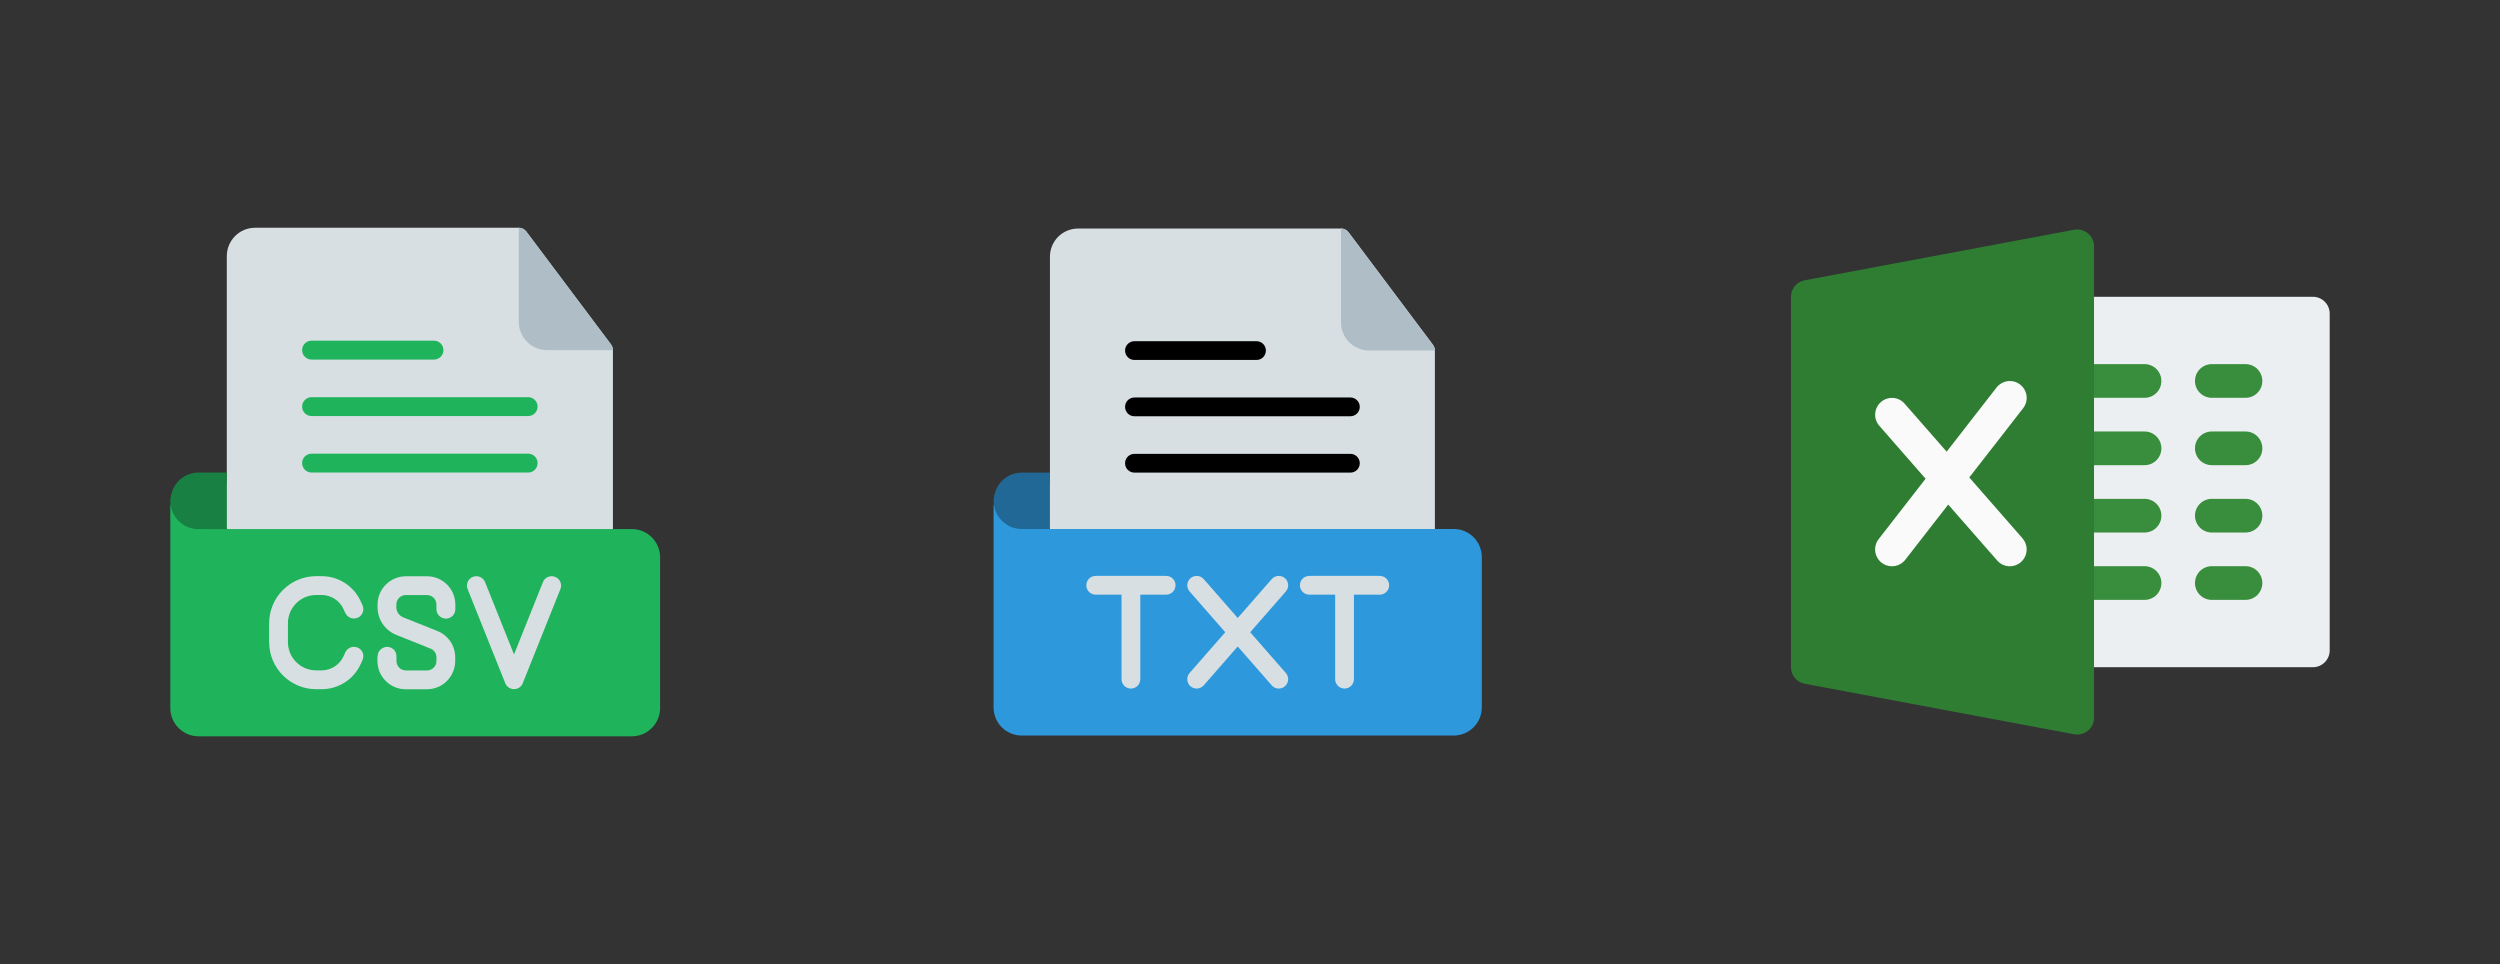
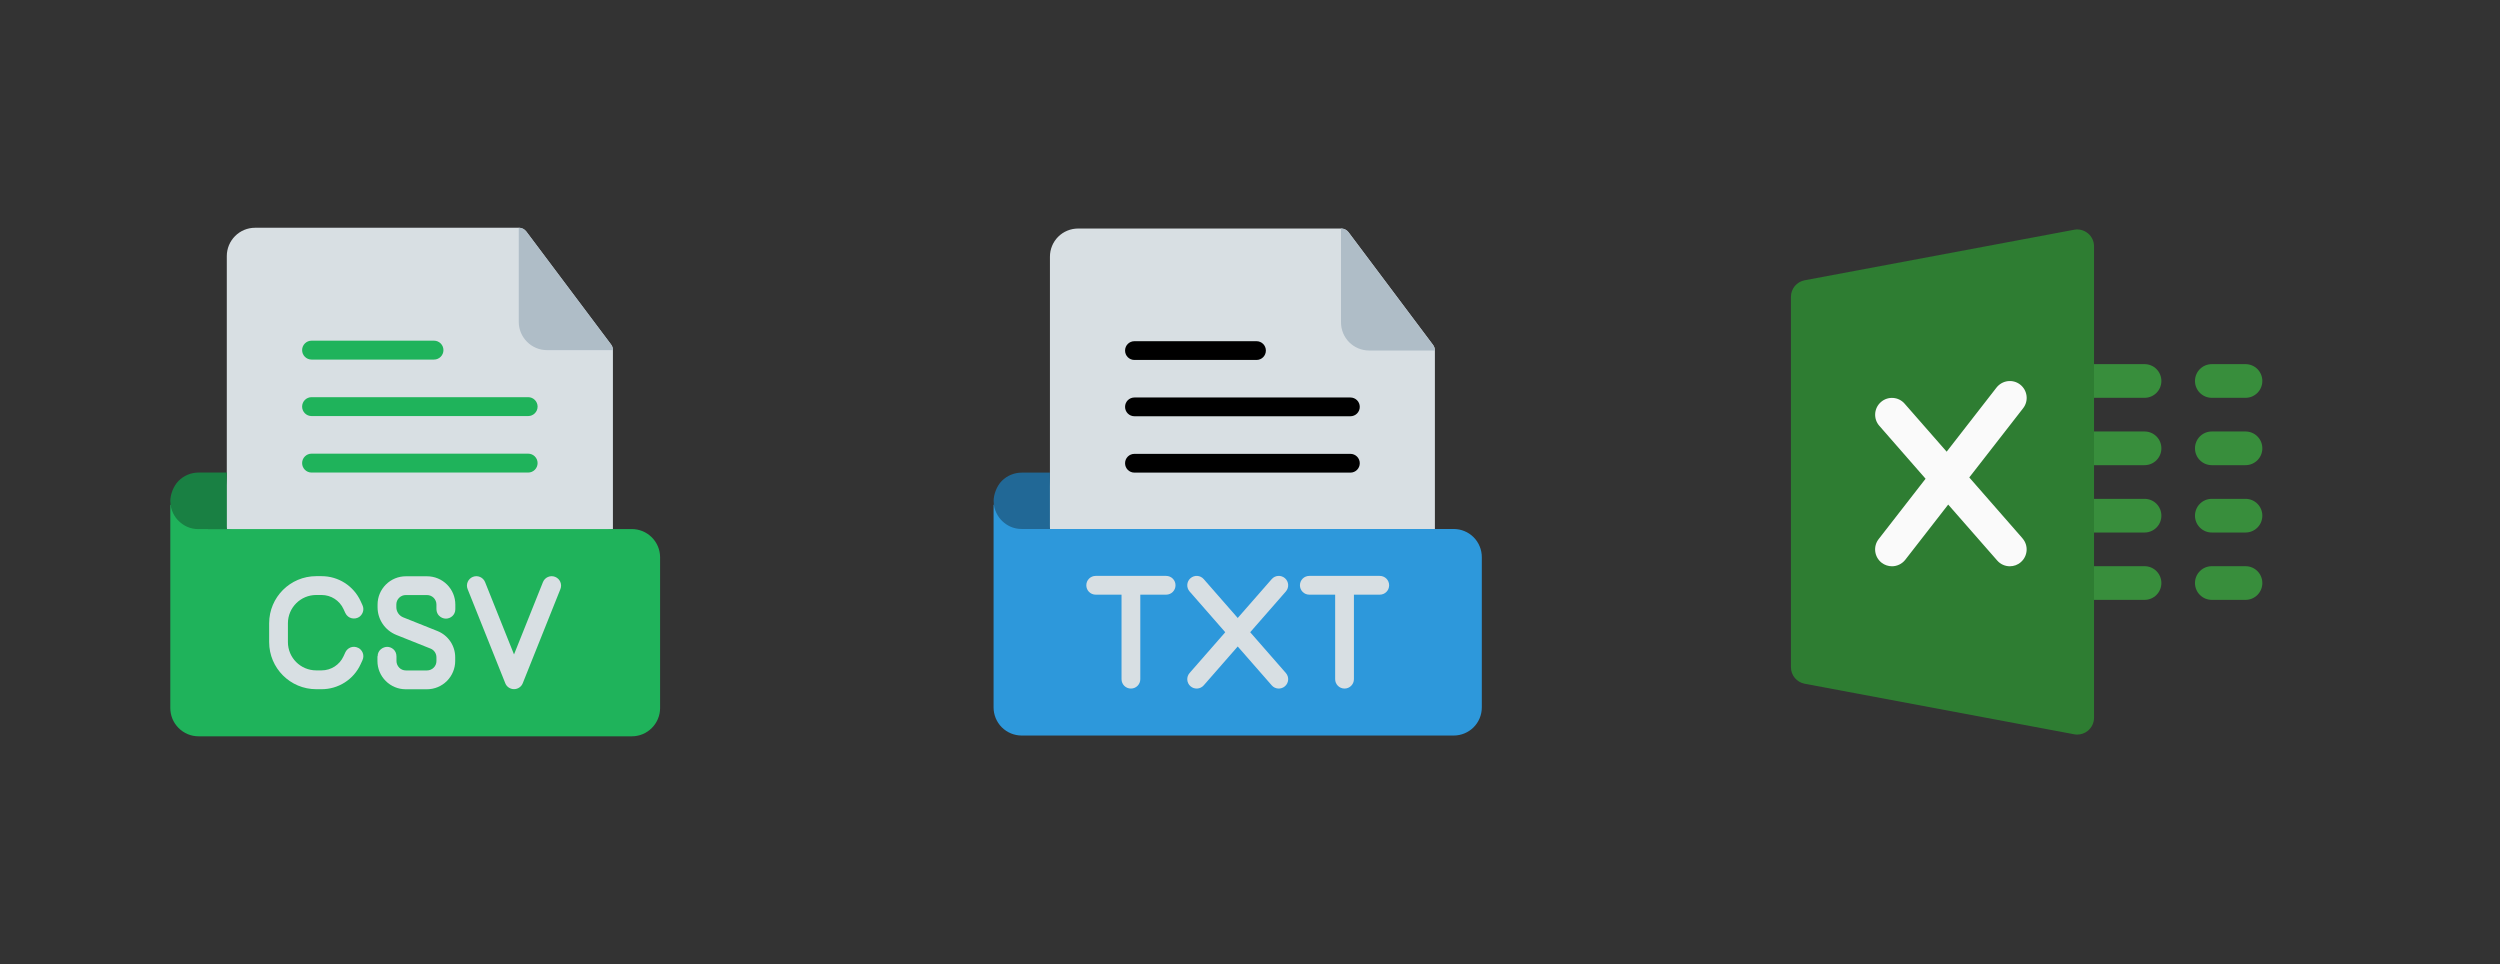
<svg xmlns="http://www.w3.org/2000/svg" id="Layer_1" data-name="Layer 1" viewBox="0 0 389 150">
  <rect x="0" y="0" width="389" height="150" fill="#333333" stroke="none" />
  <defs>
    <style>      .cls-1 {        fill: #afbdc7;      }      .cls-1, .cls-2, .cls-3, .cls-4, .cls-5, .cls-6 {        fill-rule: evenodd;      }      .cls-2 {        fill: #216896;      }      .cls-7 {        fill: #388e3c;      }      .cls-3 {        fill: #1fb35b;      }      .cls-4 {        fill: #2d98db;      }      .cls-8 {        fill: #2e7d32;      }      .cls-9 {        fill: #eceff1;      }      .cls-10 {        fill: #fafafa;      }      .cls-5 {        fill: #198043;      }      .cls-6 {        fill: #d8dfe3;      }    </style>
  </defs>
  <g>
    <path class="cls-6" d="M35.29,82.33c20.03,3.47,40.05,3.36,60.08,0v-27.84c0-.32-.1-.63-.29-.88l-13.19-17.58c-.28-.37-.71-.59-1.17-.59h-41.03c-1.17,0-2.28.46-3.11,1.29-.82.82-1.29,1.94-1.29,3.11v33.7c0,2.18-.51,4.02-.51,5.49,0,2.03.51,3.3.51,3.3h0Z" />
    <path class="cls-3" d="M26.5,78.53v31.64c0,1.17.46,2.28,1.29,3.11s1.94,1.29,3.11,1.29h67.41c1.17,0,2.28-.46,3.11-1.29.82-.82,1.29-1.94,1.29-3.11v-23.45c0-1.17-.46-2.28-1.29-3.11-.82-.82-1.94-1.29-3.11-1.29H32.36c-1.87,0-5.86-3.8-5.86-3.8h0Z" />
    <path class="cls-5" d="M30.89,82.33c-1.34,0-2.31-.54-3.03-1.21-.68-.63-1.36-1.74-1.36-3.19,0-.93.46-2.28,1.29-3.11s1.94-1.29,3.11-1.29h4.4v8.79s.38,0-4.4,0Z" />
    <path class="cls-1" d="M80.72,35.43v14.65c0,1.17.46,2.28,1.29,3.11s1.94,1.29,3.11,1.29h10.26c0-.32-.1-.63-.29-.88l-13.19-17.58c-.28-.37-.71-.59-1.17-.59h0Z" />
    <path class="cls-3" d="M48.48,55.95h19.05c.81,0,1.47-.66,1.47-1.47s-.66-1.47-1.47-1.47h-19.05c-.81,0-1.47.66-1.47,1.47s.66,1.47,1.47,1.47h0Z" />
    <path class="cls-3" d="M48.48,64.74h33.7c.81,0,1.47-.66,1.47-1.47s-.66-1.47-1.47-1.47h-33.7c-.81,0-1.47.66-1.47,1.47s.66,1.47,1.47,1.47h0Z" />
    <path class="cls-3" d="M48.48,73.53h33.7c.81,0,1.47-.66,1.47-1.47s-.66-1.47-1.47-1.47h-33.7c-.81,0-1.47.66-1.47,1.47s.66,1.47,1.47,1.47h0Z" />
    <g>
      <path class="cls-6" d="M72.76,91.66l5.86,14.65c.22.56.76.92,1.36.92s1.14-.36,1.36-.92l5.86-14.65c.3-.75-.07-1.6-.82-1.9-.75-.3-1.6.07-1.9.82l-4.5,11.25-4.5-11.25c-.3-.75-1.15-1.12-1.9-.82s-1.12,1.15-.82,1.9h0Z" />
      <path class="cls-6" d="M50.05,89.65h-.84c-4.05,0-7.33,3.28-7.33,7.33v2.93c0,4.05,3.28,7.33,7.33,7.33h.84c2.61,0,4.99-1.52,6.07-3.9.15-.33.18-.39.28-.61.38-.85-.08-1.63-.63-1.91-.92-.46-1.75.05-2.04.69-.09.19-.28.61-.28.61-.61,1.33-1.94,2.19-3.41,2.19h-.84c-2.43,0-4.4-1.97-4.4-4.4v-2.93c0-2.43,1.97-4.4,4.4-4.4h.84c1.47,0,2.8.86,3.41,2.19,0,0,.18.4.28.61.44.92,1.48,1.05,2.14.63.46-.3.9-1.03.53-1.85l-.28-.61c-1.09-2.38-3.46-3.9-6.07-3.9h0Z" />
      <path class="cls-6" d="M58.73,102.12h0s0,.73,0,.73c0,1.17.46,2.28,1.29,3.11s1.94,1.29,3.11,1.29h3.3c1.17,0,2.28-.46,3.11-1.29.82-.82,1.29-1.94,1.29-3.11v-.58c0-1.8-1.09-3.41-2.76-4.08l-5.33-2.13c-.64-.26-1.07-.88-1.07-1.58v-.42c0-.39.15-.76.43-1.04.28-.28.65-.43,1.04-.43h3.3c.39,0,.76.15,1.04.43.27.27.43.65.43,1.04v.72c0,.41.18.79.37.98.29.32.7.5,1.1.5.71,0,1.47-.55,1.47-1.47v-.72c0-1.17-.46-2.28-1.29-3.11-.82-.82-1.94-1.29-3.11-1.29h-3.3c-1.17,0-2.28.46-3.11,1.29s-1.29,1.94-1.29,3.11v.42c0,1.89,1.15,3.59,2.91,4.3l5.33,2.13c.56.22.92.76.92,1.36v.58c0,.39-.15.76-.43,1.03-.27.27-.65.43-1.03.43h-3.3c-.39,0-.76-.15-1.03-.43s-.43-.65-.43-1.03v-.73c0-.97-.79-1.48-1.44-1.48-.62,0-1.49.48-1.49,1.47h0Z" />
    </g>
  </g>
  <g>
-     <path class="cls-9" d="M359.88,103.82h-36.68c-1.45,0-2.62-1.17-2.62-2.62v-52.4c0-1.45,1.17-2.62,2.62-2.62h36.68c1.45,0,2.62,1.17,2.62,2.62v52.4c0,1.45-1.17,2.62-2.62,2.62Z" />
    <g>
      <path class="cls-7" d="M333.69,61.9h-10.48c-1.45,0-2.62-1.17-2.62-2.62s1.17-2.62,2.62-2.62h10.48c1.45,0,2.62,1.17,2.62,2.62s-1.17,2.62-2.62,2.62Z" />
      <path class="cls-7" d="M333.69,72.38h-10.48c-1.45,0-2.62-1.17-2.62-2.62s1.17-2.62,2.62-2.62h10.48c1.45,0,2.62,1.17,2.62,2.62s-1.17,2.62-2.62,2.62Z" />
      <path class="cls-7" d="M333.69,82.86h-10.48c-1.45,0-2.62-1.17-2.62-2.62s1.17-2.62,2.62-2.62h10.48c1.45,0,2.62,1.17,2.62,2.62s-1.17,2.62-2.62,2.62Z" />
      <path class="cls-7" d="M333.69,93.34h-10.48c-1.45,0-2.62-1.17-2.62-2.62s1.17-2.62,2.62-2.62h10.48c1.45,0,2.62,1.17,2.62,2.62s-1.17,2.62-2.62,2.62Z" />
      <path class="cls-7" d="M349.4,61.9h-5.24c-1.45,0-2.62-1.17-2.62-2.62s1.17-2.62,2.62-2.62h5.24c1.45,0,2.62,1.17,2.62,2.62s-1.17,2.62-2.62,2.62Z" />
      <path class="cls-7" d="M349.4,72.38h-5.24c-1.45,0-2.62-1.17-2.62-2.62s1.17-2.62,2.62-2.62h5.24c1.45,0,2.62,1.17,2.62,2.62s-1.17,2.62-2.62,2.62Z" />
      <path class="cls-7" d="M349.4,82.86h-5.24c-1.45,0-2.62-1.17-2.62-2.62s1.17-2.62,2.62-2.62h5.24c1.45,0,2.62,1.17,2.62,2.62s-1.17,2.62-2.62,2.62Z" />
      <path class="cls-7" d="M349.4,93.34h-5.24c-1.45,0-2.62-1.17-2.62-2.62s1.17-2.62,2.62-2.62h5.24c1.45,0,2.62,1.17,2.62,2.62s-1.17,2.62-2.62,2.62Z" />
    </g>
    <path class="cls-8" d="M324.88,36.31c-.6-.5-1.4-.71-2.15-.56l-41.92,7.86c-1.24.23-2.14,1.31-2.14,2.57v57.64c0,1.26.9,2.34,2.14,2.57l41.92,7.86c.16.03.32.05.48.05.61,0,1.2-.21,1.67-.6.6-.5.95-1.24.95-2.02V38.32c0-.78-.35-1.52-.95-2.02Z" />
    <path class="cls-10" d="M314.7,83.76l-8.28-9.47,8.38-10.77c.89-1.14.68-2.79-.46-3.68s-2.78-.68-3.68.46l-7.76,9.98-6.54-7.47c-.96-1.1-2.61-1.2-3.69-.25-1.09.95-1.2,2.61-.25,3.69l7.2,8.24-7.3,9.39c-.89,1.14-.68,2.79.46,3.68.48.37,1.05.55,1.61.55.78,0,1.55-.35,2.07-1.01l6.68-8.59,7.62,8.7c.52.6,1.24.9,1.97.9.61,0,1.23-.21,1.72-.65,1.09-.95,1.2-2.61.25-3.69Z" />
  </g>
  <g>
    <path class="cls-6" d="M163.37,82.31c19.97,3.46,39.93,3.35,59.9,0v-27.76c0-.32-.1-.62-.29-.88l-13.15-17.53c-.28-.37-.71-.58-1.17-.58h-40.91c-1.16,0-2.28.46-3.1,1.28-.82.82-1.28,1.94-1.28,3.1v33.6c0,2.17-.51,4.01-.51,5.47,0,2.03.51,3.29.51,3.29h0Z" />
    <path class="cls-4" d="M154.6,78.52v31.55c0,1.16.46,2.28,1.28,3.1s1.94,1.28,3.1,1.28h67.21c1.16,0,2.28-.46,3.1-1.28.82-.82,1.28-1.94,1.28-3.1v-23.38c0-1.16-.46-2.28-1.28-3.1-.82-.82-1.94-1.28-3.1-1.28h-62.82c-1.86,0-8.77-3.79-8.77-3.79Z" />
    <path class="cls-2" d="M158.99,82.31c-1.33,0-2.31-.54-3.02-1.21-.67-.63-1.36-1.73-1.36-3.18,0-.93.46-2.28,1.28-3.1s1.94-1.28,3.1-1.28h4.38v8.77s.38,0-4.38,0Z" />
    <path class="cls-1" d="M208.66,35.55v14.61c0,1.16.46,2.28,1.28,3.1s1.94,1.28,3.1,1.28h10.23c0-.32-.1-.62-.29-.88l-13.15-17.53c-.28-.37-.71-.58-1.17-.58h0Z" />
    <path d="M195.51,56.01h-18.99c-.81,0-1.46-.65-1.46-1.46s.65-1.46,1.46-1.46h18.99c.81,0,1.46.65,1.46,1.46s-.65,1.46-1.46,1.46Z" />
    <path d="M210.12,64.77h-33.6c-.81,0-1.46-.65-1.46-1.46s.65-1.46,1.46-1.46h33.6c.81,0,1.46.65,1.46,1.46s-.65,1.46-1.46,1.46Z" />
    <path d="M210.12,73.54h-33.6c-.81,0-1.46-.65-1.46-1.46s.65-1.46,1.46-1.46h33.6c.81,0,1.46.65,1.46,1.46s-.65,1.46-1.46,1.46Z" />
    <g>
      <path class="cls-6" d="M174.51,91.98v13.7c0,.81.65,1.46,1.46,1.46s1.46-.65,1.46-1.46v-13.7c0-.81-.65-1.46-1.46-1.46s-1.46.65-1.46,1.46Z" />
      <path class="cls-6" d="M181.45,89.61h-10.96c-.81,0-1.46.65-1.46,1.46s.65,1.46,1.46,1.46h10.96c.81,0,1.46-.65,1.46-1.46s-.65-1.46-1.46-1.46Z" />
      <path class="cls-6" d="M214.69,89.61h-10.96c-.81,0-1.46.65-1.46,1.46,0,.81.65,1.46,1.46,1.46h10.96c.81,0,1.46-.65,1.46-1.46s-.65-1.46-1.46-1.46Z" />
      <path class="cls-6" d="M187.3,106.64l12.78-14.61c.53-.61.47-1.53-.14-2.06-.61-.53-1.53-.47-2.06.14l-12.78,14.61c-.53.61-.47,1.53.14,2.06.61.53,1.53.47,2.06-.14Z" />
      <path class="cls-6" d="M200.08,104.72l-12.78-14.61c-.53-.61-1.45-.67-2.06-.14-.61.53-.67,1.45-.14,2.06l12.78,14.61c.53.61,1.45.67,2.06.14.61-.53.67-1.45.14-2.06Z" />
      <path class="cls-6" d="M207.75,91.98v13.7c0,.81.66,1.46,1.46,1.46s1.46-.65,1.46-1.46v-13.7c0-.81-.65-1.46-1.46-1.46s-1.46.65-1.46,1.46h0Z" />
    </g>
  </g>
</svg>